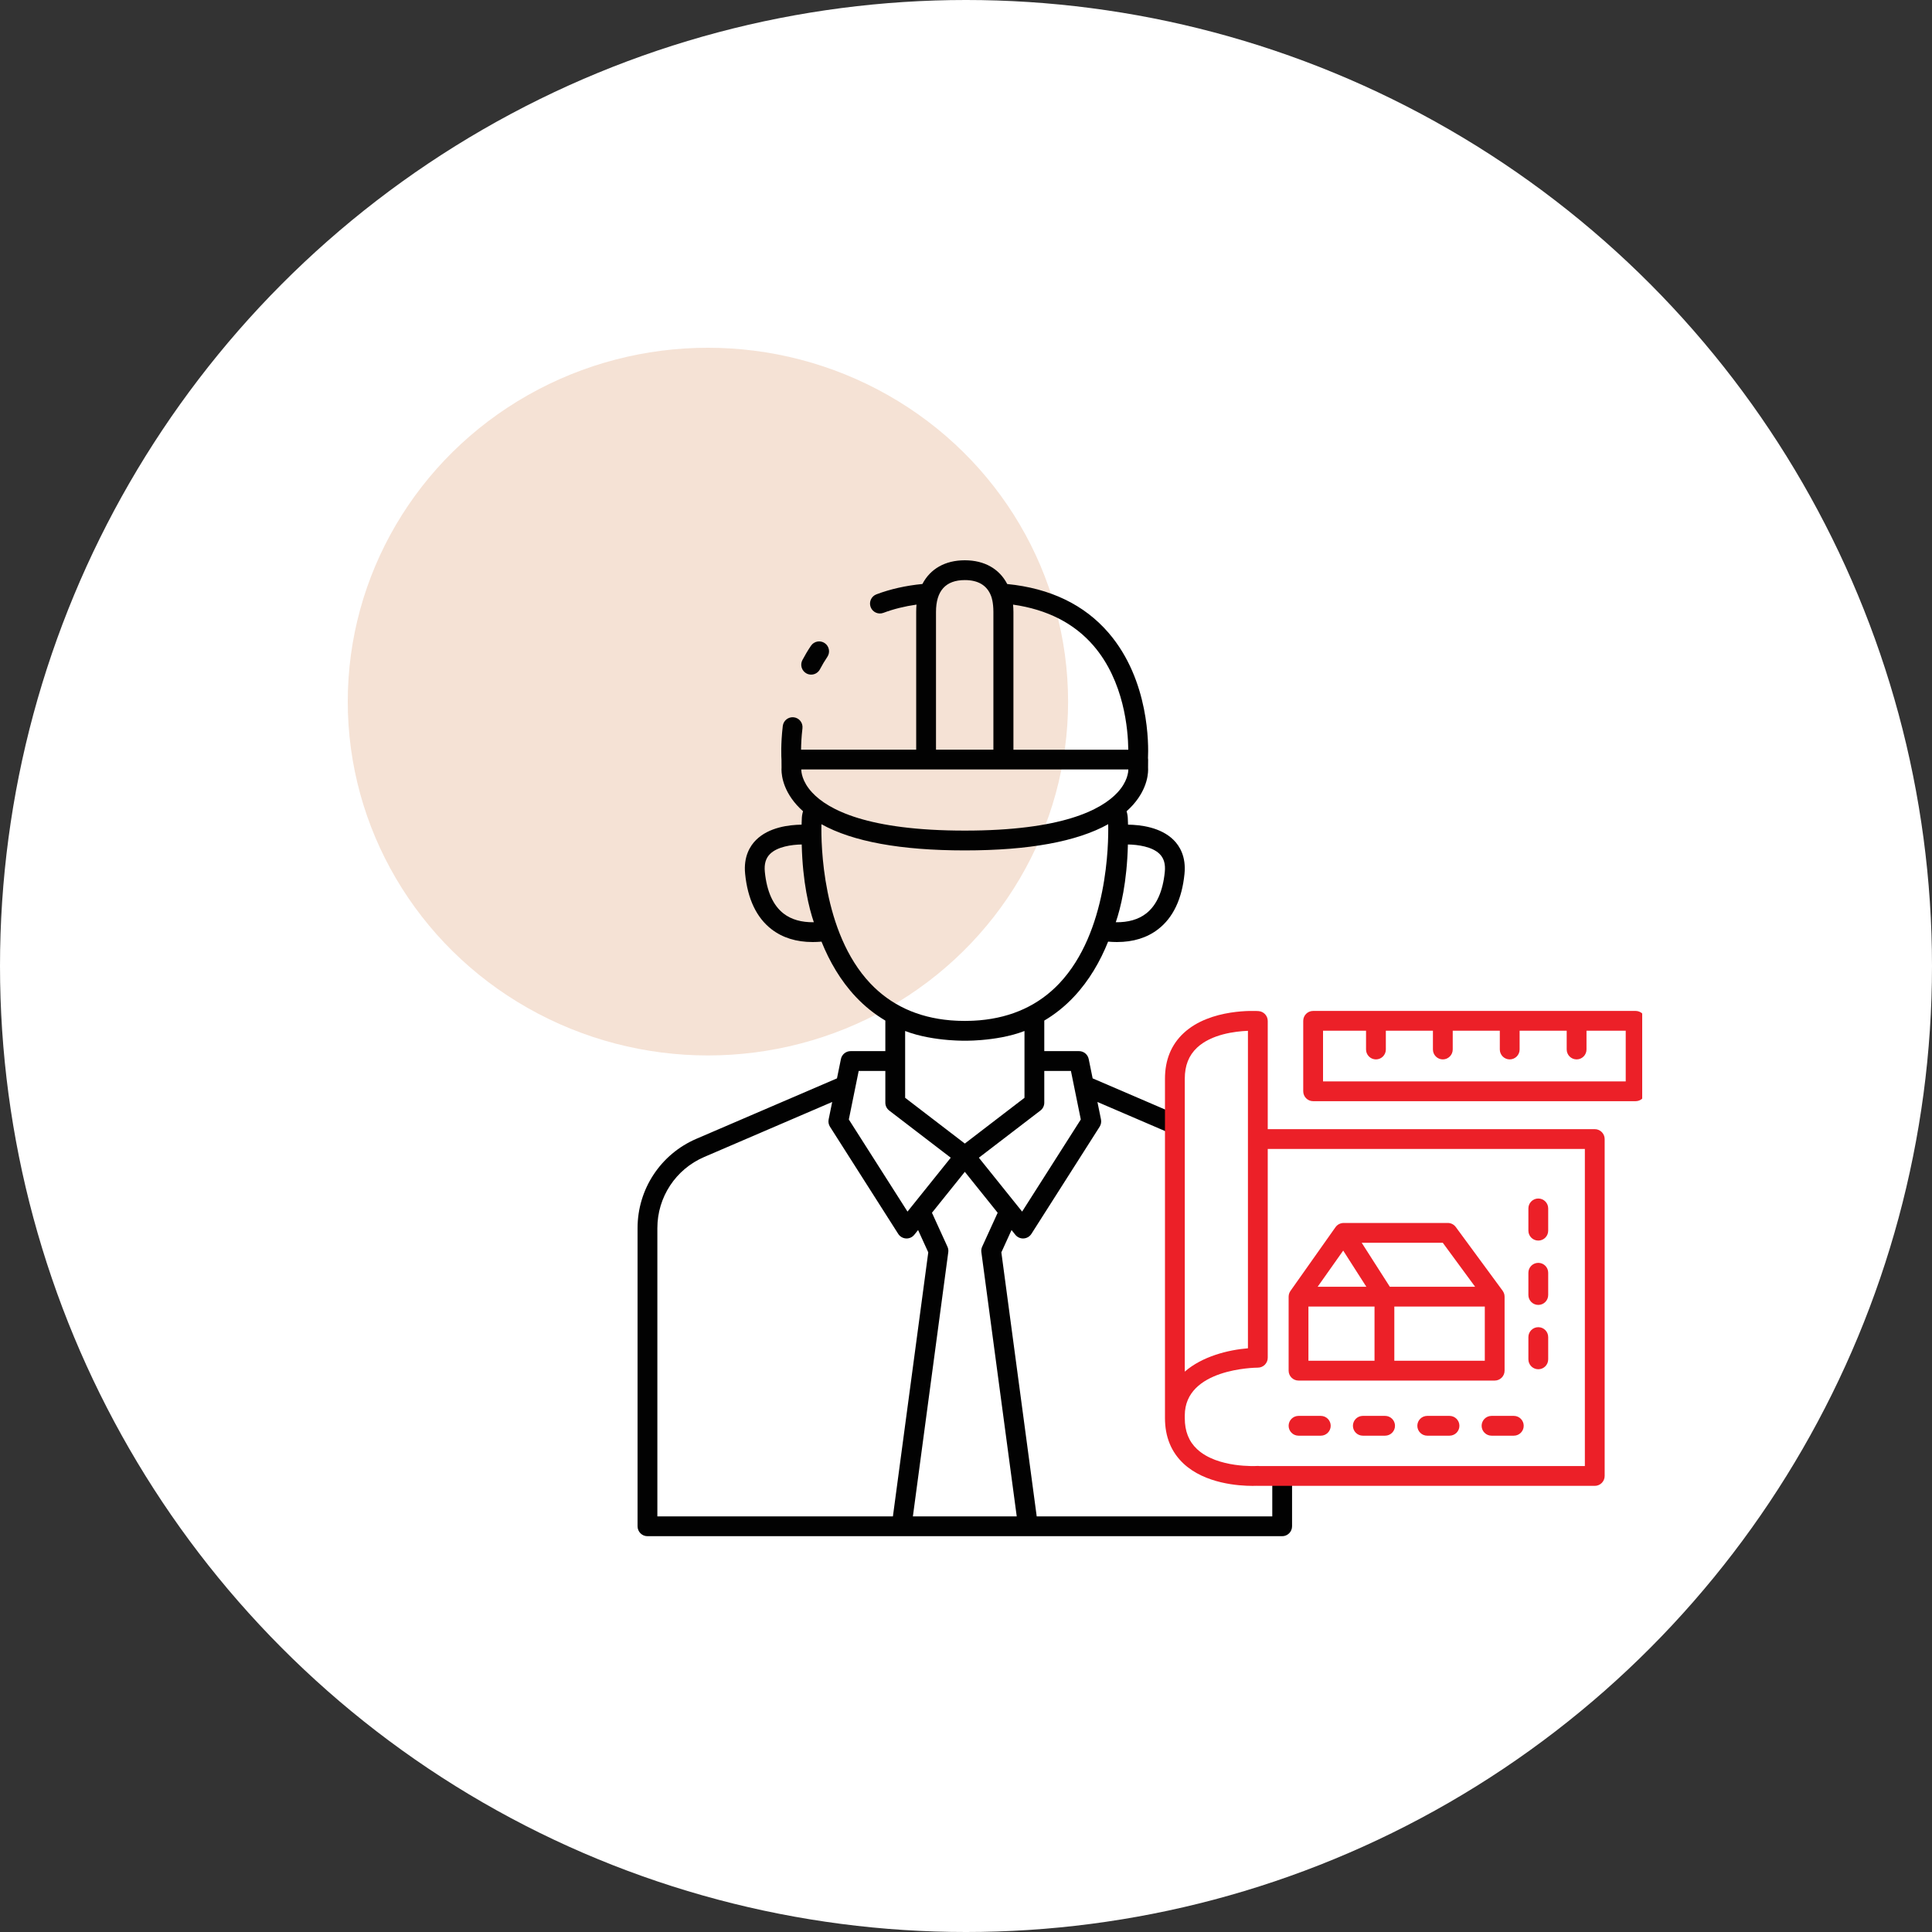
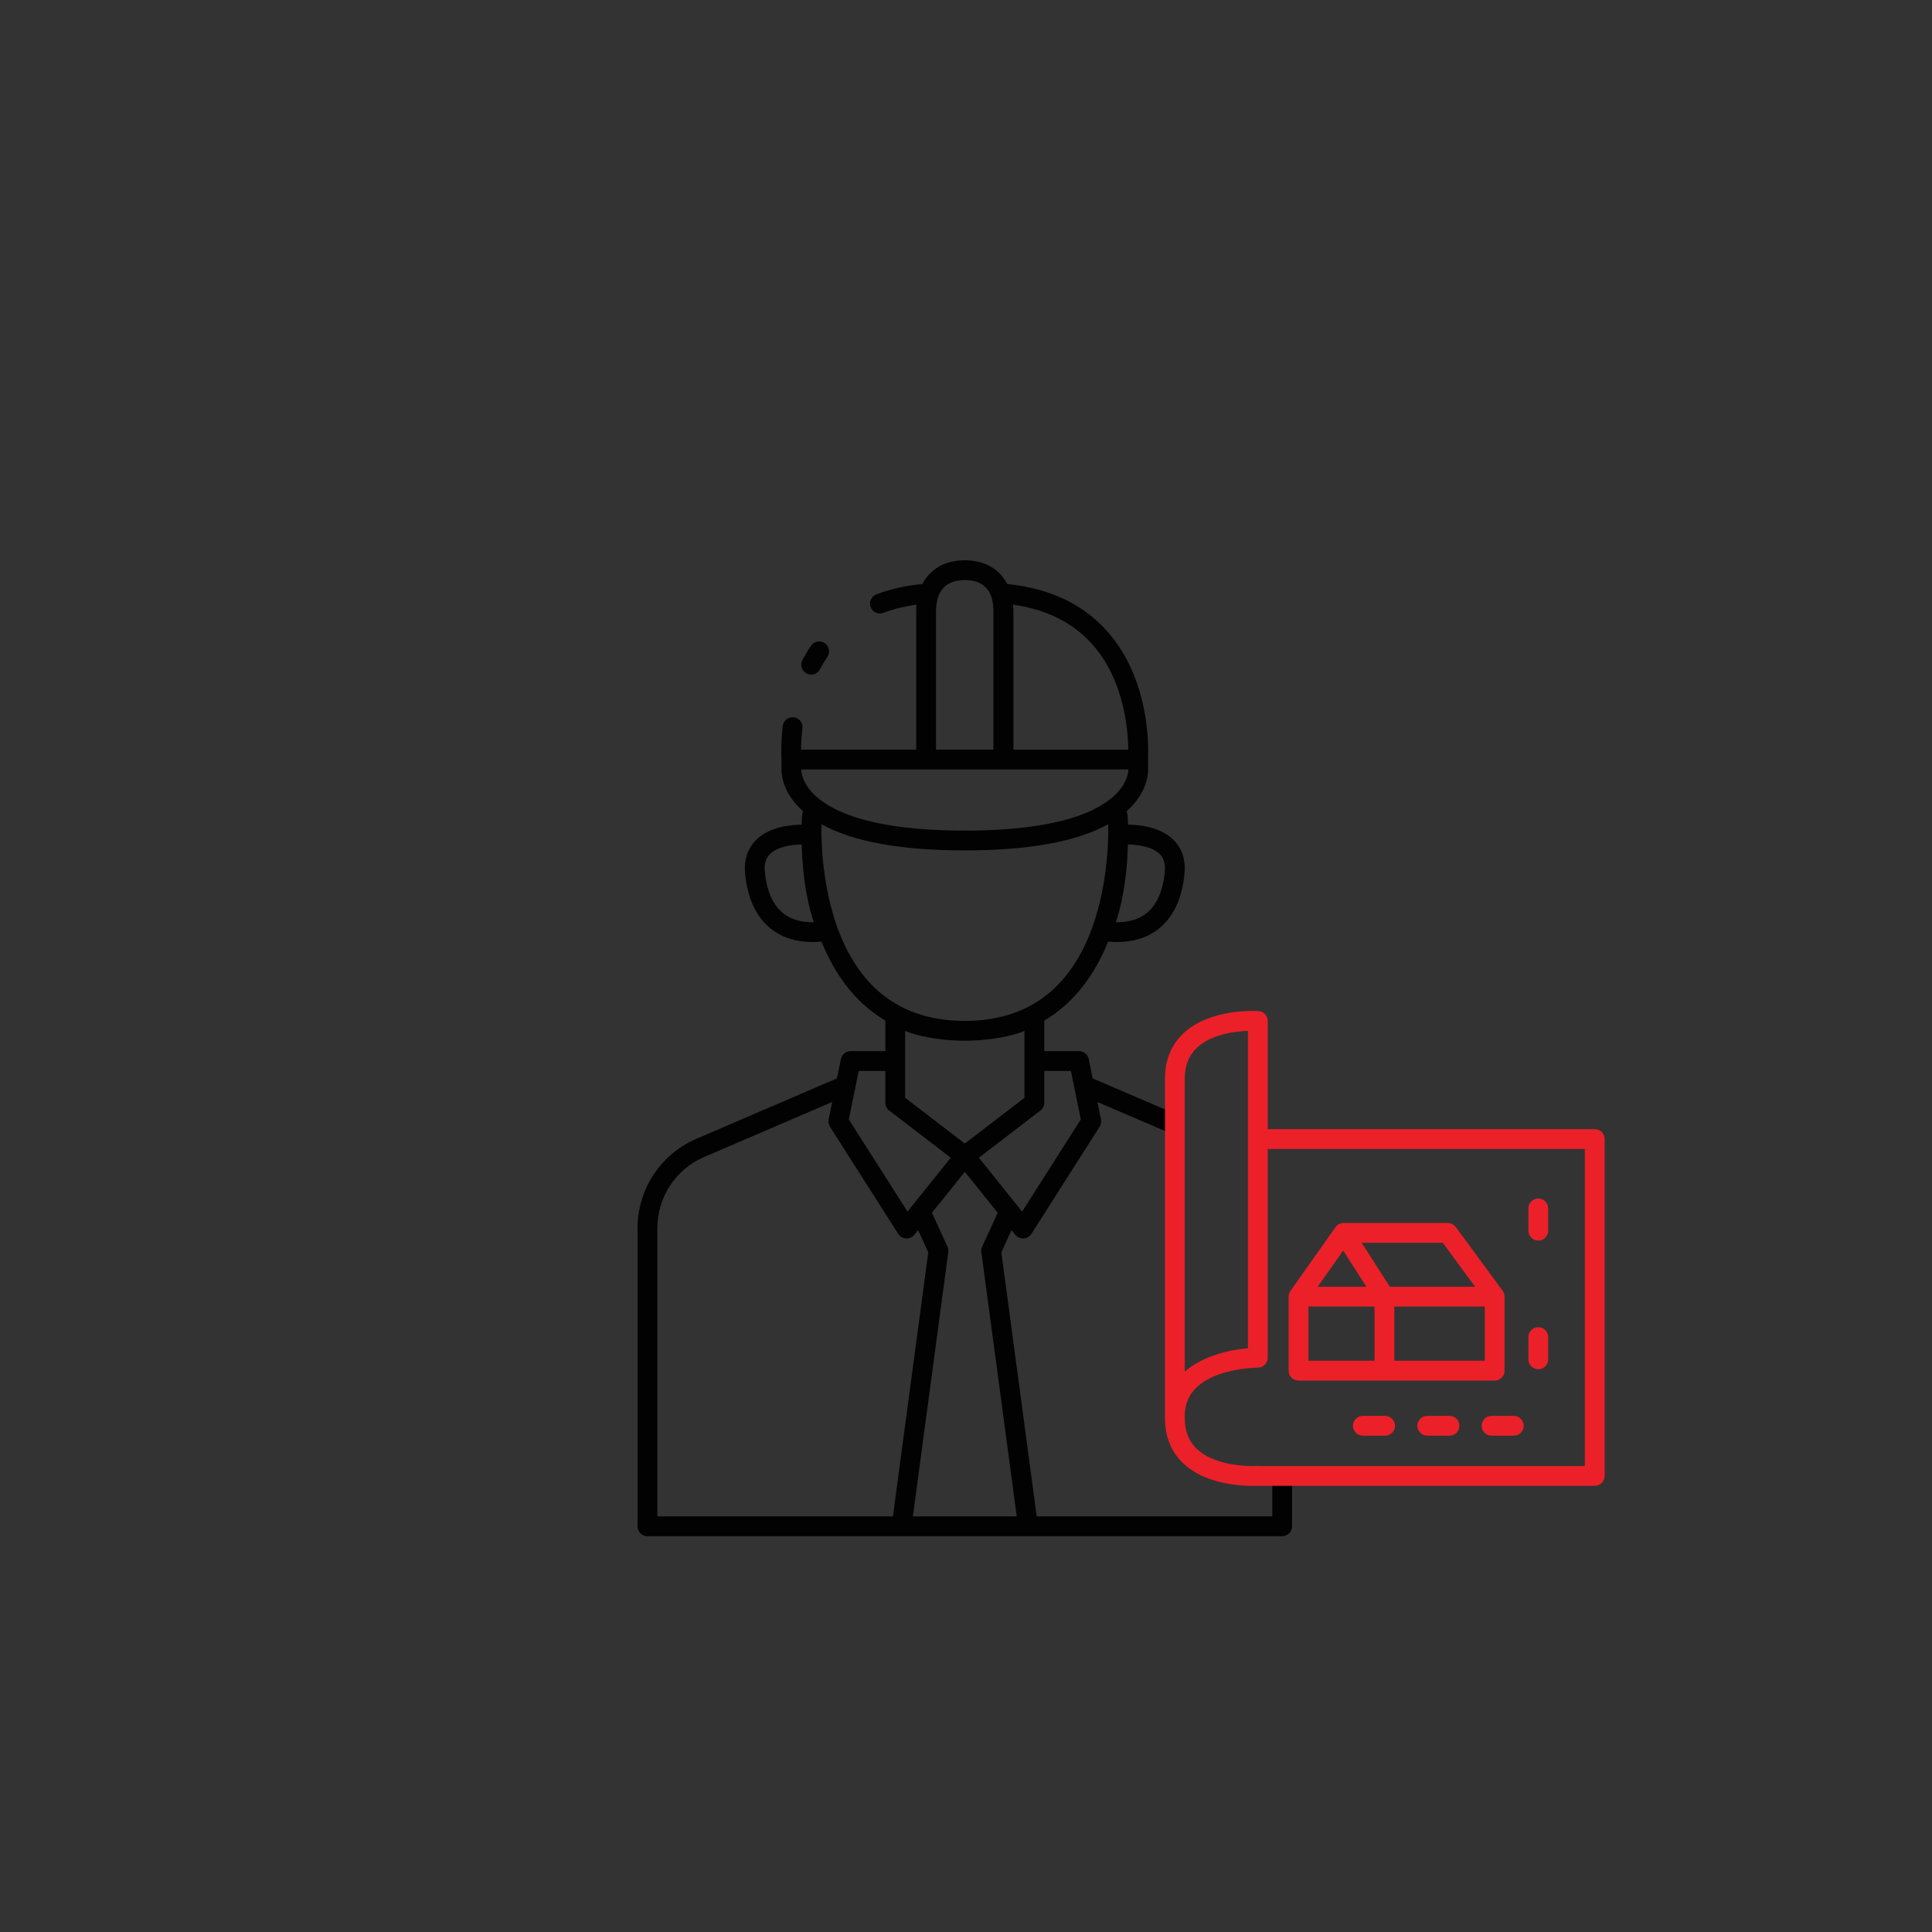
<svg xmlns="http://www.w3.org/2000/svg" width="100" height="100" viewBox="0 0 100 100" fill="none">
  <rect x="0" y="0" width="100" height="100" fill="#333333" stroke="none" />
-   <circle cx="50" cy="50" r="50" fill="white" />
  <g clip-path="url(#clip0_2637_36514)">
-     <ellipse cx="36.642" cy="36.315" rx="18.642" ry="18.315" fill="#F5E2D5" />
    <path d="M66.365 76.038C66.082 76.038 65.853 76.267 65.853 76.55V78.488H53.66L51.83 64.822L52.357 63.667L52.553 63.911C52.651 64.033 52.798 64.103 52.953 64.103C52.962 64.103 52.972 64.103 52.981 64.102C53.146 64.093 53.296 64.005 53.385 63.866L56.917 58.319C56.988 58.207 57.013 58.072 56.987 57.942L56.803 57.038L60.344 58.56C60.41 58.589 60.479 58.602 60.546 58.602C60.745 58.602 60.934 58.486 61.017 58.292C61.129 58.032 61.009 57.73 60.749 57.619L56.555 55.816L56.351 54.816C56.303 54.578 56.093 54.406 55.849 54.406H54.052V52.825C54.611 52.494 55.121 52.085 55.581 51.597C56.375 50.755 56.946 49.759 57.356 48.739C57.512 48.753 57.664 48.76 57.812 48.76C58.659 48.76 59.374 48.538 59.945 48.096C60.72 47.498 61.179 46.533 61.309 45.231C61.399 44.331 61.051 43.779 60.742 43.474C60.08 42.818 59.037 42.692 58.387 42.684C58.384 42.548 58.38 42.456 58.377 42.416C58.376 42.271 58.354 42.129 58.312 41.99C58.429 41.885 58.539 41.777 58.64 41.664C59.437 40.771 59.438 39.936 59.424 39.73L59.427 39.319C59.427 39.293 59.423 39.267 59.42 39.241C59.452 38.574 59.498 35.22 57.383 32.76C56.128 31.3 54.362 30.45 52.134 30.229C51.73 29.45 50.964 29 49.939 29C48.914 29 48.148 29.449 47.744 30.227C46.883 30.311 46.083 30.491 45.363 30.763C45.098 30.863 44.965 31.159 45.065 31.423C45.165 31.688 45.461 31.821 45.725 31.721C46.248 31.524 46.822 31.381 47.438 31.294C47.428 31.409 47.422 31.537 47.422 31.676V38.803H41.463C41.466 38.526 41.482 38.143 41.535 37.696C41.568 37.415 41.368 37.16 41.087 37.127C40.806 37.094 40.551 37.294 40.517 37.575C40.405 38.524 40.442 39.211 40.45 39.335L40.453 39.73C40.439 39.936 40.44 40.771 41.237 41.664C41.338 41.777 41.448 41.885 41.565 41.99C41.523 42.128 41.501 42.271 41.5 42.416C41.498 42.456 41.493 42.548 41.49 42.684C40.84 42.692 39.797 42.818 39.135 43.474C38.827 43.779 38.478 44.331 38.568 45.231C38.698 46.533 39.157 47.497 39.932 48.096C40.504 48.538 41.219 48.76 42.066 48.76C42.213 48.76 42.365 48.753 42.521 48.739C42.932 49.759 43.502 50.755 44.296 51.597C44.756 52.085 45.267 52.494 45.825 52.825V54.406H44.028C43.784 54.406 43.574 54.578 43.526 54.816L43.322 55.816L36.043 58.945C34.194 59.739 33 61.553 33 63.565V79C33 79.283 33.229 79.513 33.512 79.513H46.665H53.212H66.365C66.648 79.513 66.877 79.283 66.877 79V76.55C66.877 76.267 66.648 76.038 66.365 76.038ZM55.431 55.431L55.942 57.944L52.905 62.712L50.666 59.923L53.851 57.482C53.978 57.385 54.052 57.235 54.052 57.075V55.431L55.431 55.431ZM60.29 45.129C60.189 46.14 59.862 46.866 59.319 47.286C58.92 47.594 58.394 47.744 57.753 47.735C58.003 47.003 58.332 45.681 58.38 43.71C58.903 43.719 59.638 43.821 60.023 44.203C60.243 44.422 60.33 44.725 60.29 45.129ZM56.601 33.422C58.185 35.26 58.389 37.771 58.4 38.804H52.455V31.676C52.455 31.544 52.447 31.419 52.435 31.295C54.199 31.546 55.599 32.259 56.601 33.422ZM48.447 31.676C48.447 30.58 48.949 30.025 49.939 30.025C50.631 30.025 51.084 30.298 51.294 30.837C51.3 30.859 51.308 30.882 51.317 30.904C51.318 30.906 51.418 31.172 51.418 31.676V38.803H48.447V31.676ZM47.934 39.828H51.931H51.943H58.402C58.402 39.956 58.365 40.456 57.838 41.023C57.003 41.921 54.955 42.992 49.939 42.992C44.922 42.992 42.874 41.921 42.039 41.023C41.502 40.445 41.474 39.937 41.474 39.828H47.934ZM40.559 47.286C40.016 46.866 39.689 46.14 39.588 45.129C39.547 44.725 39.635 44.422 39.855 44.203C40.24 43.821 40.975 43.719 41.497 43.71C41.545 45.681 41.874 47.003 42.124 47.735C41.483 47.745 40.957 47.594 40.559 47.286ZM45.044 50.897C42.545 48.248 42.496 43.666 42.517 42.661C44.133 43.561 46.618 44.017 49.939 44.017C53.26 44.017 55.745 43.561 57.36 42.66C57.383 43.664 57.337 48.239 54.836 50.894C53.774 52.02 52.387 52.663 50.705 52.81C50.681 52.812 50.657 52.814 50.634 52.815C50.553 52.822 50.471 52.827 50.389 52.831C50.343 52.833 50.301 52.835 50.261 52.836C50.155 52.84 50.047 52.843 49.939 52.843C49.825 52.843 49.713 52.84 49.601 52.836C49.573 52.835 49.543 52.834 49.511 52.832C49.414 52.828 49.317 52.822 49.221 52.814C49.209 52.813 49.197 52.812 49.184 52.811C47.498 52.666 46.108 52.024 45.044 50.897ZM49.133 53.835C49.251 53.844 49.36 53.851 49.457 53.855C49.487 53.857 49.516 53.858 49.546 53.859C49.758 53.868 49.9 53.868 49.939 53.868C49.978 53.868 50.126 53.868 50.345 53.859C50.364 53.858 50.382 53.858 50.4 53.857C50.507 53.852 50.629 53.844 50.762 53.834C50.777 53.832 50.793 53.831 50.809 53.83C51.429 53.778 52.278 53.655 53.027 53.364V54.918V56.822L49.939 59.19L46.85 56.822V54.918V53.364C47.595 53.653 48.438 53.776 49.057 53.829C49.082 53.831 49.108 53.833 49.133 53.835ZM45.825 55.431V57.075C45.825 57.235 45.899 57.385 46.026 57.482L49.211 59.923L46.972 62.712L43.935 57.944L44.446 55.431L45.825 55.431ZM34.025 63.565C34.025 61.963 34.976 60.519 36.448 59.886L43.074 57.038L42.89 57.942C42.864 58.072 42.889 58.207 42.96 58.319L46.492 63.866C46.581 64.005 46.731 64.093 46.896 64.102C46.906 64.103 46.915 64.103 46.924 64.103C47.079 64.103 47.226 64.033 47.324 63.911L47.52 63.667L48.047 64.822L46.217 78.488H34.025V63.565ZM47.251 78.488L49.083 64.811C49.095 64.716 49.081 64.618 49.041 64.531L48.238 62.772L49.939 60.654L51.639 62.772L50.836 64.531C50.796 64.618 50.782 64.716 50.795 64.811L52.626 78.488H47.251Z" fill="#020202" />
    <path d="M41.747 34.86C41.823 34.899 41.904 34.918 41.985 34.918C42.169 34.918 42.347 34.818 42.439 34.644C42.557 34.419 42.686 34.202 42.824 33.998C42.982 33.764 42.92 33.445 42.686 33.287C42.452 33.128 42.133 33.19 41.975 33.425C41.816 33.66 41.667 33.91 41.531 34.168C41.4 34.419 41.497 34.728 41.747 34.86Z" fill="#020202" />
    <path d="M82.544 58.445H65.618V52.845C65.618 52.575 65.409 52.352 65.141 52.334C65.04 52.327 62.652 52.178 61.263 53.475C60.623 54.072 60.299 54.865 60.299 55.832V55.97V73.264V73.402C60.299 74.368 60.623 75.162 61.263 75.759C62.374 76.796 64.123 76.909 64.831 76.909C64.921 76.909 64.994 76.907 65.046 76.905C65.066 76.907 65.086 76.908 65.106 76.908H82.544C82.827 76.908 83.057 76.679 83.057 76.396V58.957C83.057 58.674 82.827 58.445 82.544 58.445ZM61.324 55.832C61.324 55.152 61.532 54.627 61.96 54.226C62.703 53.53 63.923 53.382 64.593 53.355V69.787C63.564 69.871 62.23 70.206 61.324 70.995V55.97V55.832ZM82.032 75.883H65.188C65.15 75.877 65.111 75.875 65.071 75.878C65.051 75.879 63.021 76.001 61.96 75.007C61.532 74.607 61.324 74.081 61.324 73.402V73.264C61.324 70.837 64.953 70.79 65.107 70.789C65.389 70.788 65.618 70.559 65.618 70.277V59.469H82.032L82.032 75.883Z" fill="#EC2028" />
    <path d="M67.212 71.458H71.657H77.365C77.648 71.458 77.877 71.228 77.877 70.945V67.115C77.877 67.11 77.876 67.106 77.876 67.102C77.875 67.075 77.873 67.049 77.868 67.023C77.867 67.018 77.867 67.013 77.866 67.008C77.859 66.979 77.851 66.952 77.84 66.924C77.837 66.916 77.833 66.909 77.829 66.901C77.82 66.881 77.809 66.862 77.797 66.842C77.793 66.835 77.789 66.829 77.784 66.822C77.782 66.818 77.78 66.815 77.778 66.811L75.35 63.509C75.253 63.378 75.1 63.3 74.937 63.3H69.545C69.531 63.3 69.517 63.302 69.503 63.303C69.499 63.303 69.495 63.303 69.491 63.304C69.471 63.306 69.451 63.309 69.431 63.314C69.431 63.314 69.431 63.314 69.431 63.314C69.411 63.319 69.392 63.324 69.374 63.331C69.372 63.331 69.371 63.332 69.37 63.332C69.352 63.339 69.336 63.346 69.319 63.354C69.316 63.355 69.312 63.357 69.309 63.359C69.295 63.367 69.281 63.374 69.267 63.383C69.261 63.387 69.256 63.391 69.25 63.395C69.239 63.403 69.228 63.41 69.218 63.419C69.21 63.425 69.203 63.432 69.196 63.439C69.188 63.447 69.179 63.454 69.172 63.462C69.163 63.471 69.156 63.48 69.148 63.49C69.142 63.498 69.136 63.505 69.13 63.513C69.129 63.514 69.128 63.515 69.126 63.517L66.793 66.819C66.792 66.821 66.791 66.823 66.79 66.825C66.786 66.83 66.783 66.836 66.78 66.841C66.767 66.861 66.756 66.882 66.746 66.903C66.743 66.911 66.739 66.919 66.736 66.927C66.725 66.954 66.716 66.981 66.71 67.009C66.71 67.011 66.71 67.013 66.709 67.015C66.704 67.044 66.701 67.074 66.7 67.103C66.7 67.107 66.699 67.111 66.699 67.115V70.945C66.699 71.228 66.929 71.458 67.212 71.458ZM67.724 67.627H71.145V70.433H67.724V67.627ZM76.853 70.433H72.17V67.627H76.853V70.433ZM76.352 66.603H71.938L70.481 64.325H74.678L76.352 66.603ZM69.524 64.73L69.837 65.22L70.722 66.603H68.201L69.524 64.73Z" fill="#EC2028" />
    <path d="M71.692 73.286H70.54C70.257 73.286 70.027 73.516 70.027 73.799C70.027 74.081 70.257 74.311 70.54 74.311H71.692C71.975 74.311 72.205 74.081 72.205 73.799C72.205 73.516 71.975 73.286 71.692 73.286Z" fill="#EC2028" />
    <path d="M76.689 73.799C76.689 74.081 76.919 74.311 77.202 74.311H78.355C78.638 74.311 78.867 74.081 78.867 73.799C78.867 73.516 78.638 73.286 78.355 73.286H77.202C76.919 73.286 76.689 73.516 76.689 73.799Z" fill="#EC2028" />
    <path d="M75.026 73.286H73.874C73.591 73.286 73.361 73.516 73.361 73.799C73.361 74.081 73.591 74.311 73.874 74.311H75.026C75.309 74.311 75.539 74.081 75.539 73.799C75.539 73.516 75.309 73.286 75.026 73.286Z" fill="#EC2028" />
-     <path d="M68.364 73.286H67.212C66.929 73.286 66.699 73.516 66.699 73.799C66.699 74.081 66.929 74.311 67.212 74.311H68.364C68.647 74.311 68.877 74.081 68.877 73.799C68.877 73.516 68.647 73.286 68.364 73.286Z" fill="#EC2028" />
-     <path d="M79.622 67.542C79.905 67.542 80.134 67.313 80.134 67.03V65.877C80.134 65.594 79.905 65.365 79.622 65.365C79.339 65.365 79.109 65.594 79.109 65.877V67.03C79.109 67.313 79.339 67.542 79.622 67.542Z" fill="#EC2028" />
    <path d="M79.622 64.212C79.905 64.212 80.134 63.983 80.134 63.7V62.547C80.134 62.264 79.905 62.035 79.622 62.035C79.339 62.035 79.109 62.264 79.109 62.547V63.7C79.109 63.983 79.339 64.212 79.622 64.212Z" fill="#EC2028" />
    <path d="M79.622 70.872C79.905 70.872 80.134 70.643 80.134 70.36V69.207C80.134 68.924 79.905 68.695 79.622 68.695C79.339 68.695 79.109 68.924 79.109 69.207V70.36C79.109 70.643 79.339 70.872 79.622 70.872Z" fill="#EC2028" />
-     <path d="M84.66 52.326H67.967C67.684 52.326 67.455 52.555 67.455 52.838V56.484C67.455 56.767 67.684 56.997 67.967 56.997H84.66C84.942 56.997 85.172 56.767 85.172 56.484V52.838C85.172 52.555 84.942 52.326 84.66 52.326ZM84.147 55.972H68.48V53.35H70.706V54.321C70.706 54.604 70.936 54.834 71.219 54.834C71.501 54.834 71.731 54.604 71.731 54.321V53.35H74.168V54.321C74.168 54.604 74.398 54.834 74.681 54.834C74.963 54.834 75.193 54.604 75.193 54.321V53.35H77.63V54.321C77.63 54.604 77.86 54.834 78.143 54.834C78.426 54.834 78.655 54.604 78.655 54.321V53.35H81.092V54.321C81.092 54.604 81.322 54.834 81.605 54.834C81.888 54.834 82.117 54.604 82.117 54.321V53.35H84.147L84.147 55.972Z" fill="#EC2028" />
  </g>
  <defs>
    <clipPath id="clip0_2637_36514">
      <rect width="70" height="70" fill="white" transform="translate(15 15)" />
    </clipPath>
  </defs>
</svg>